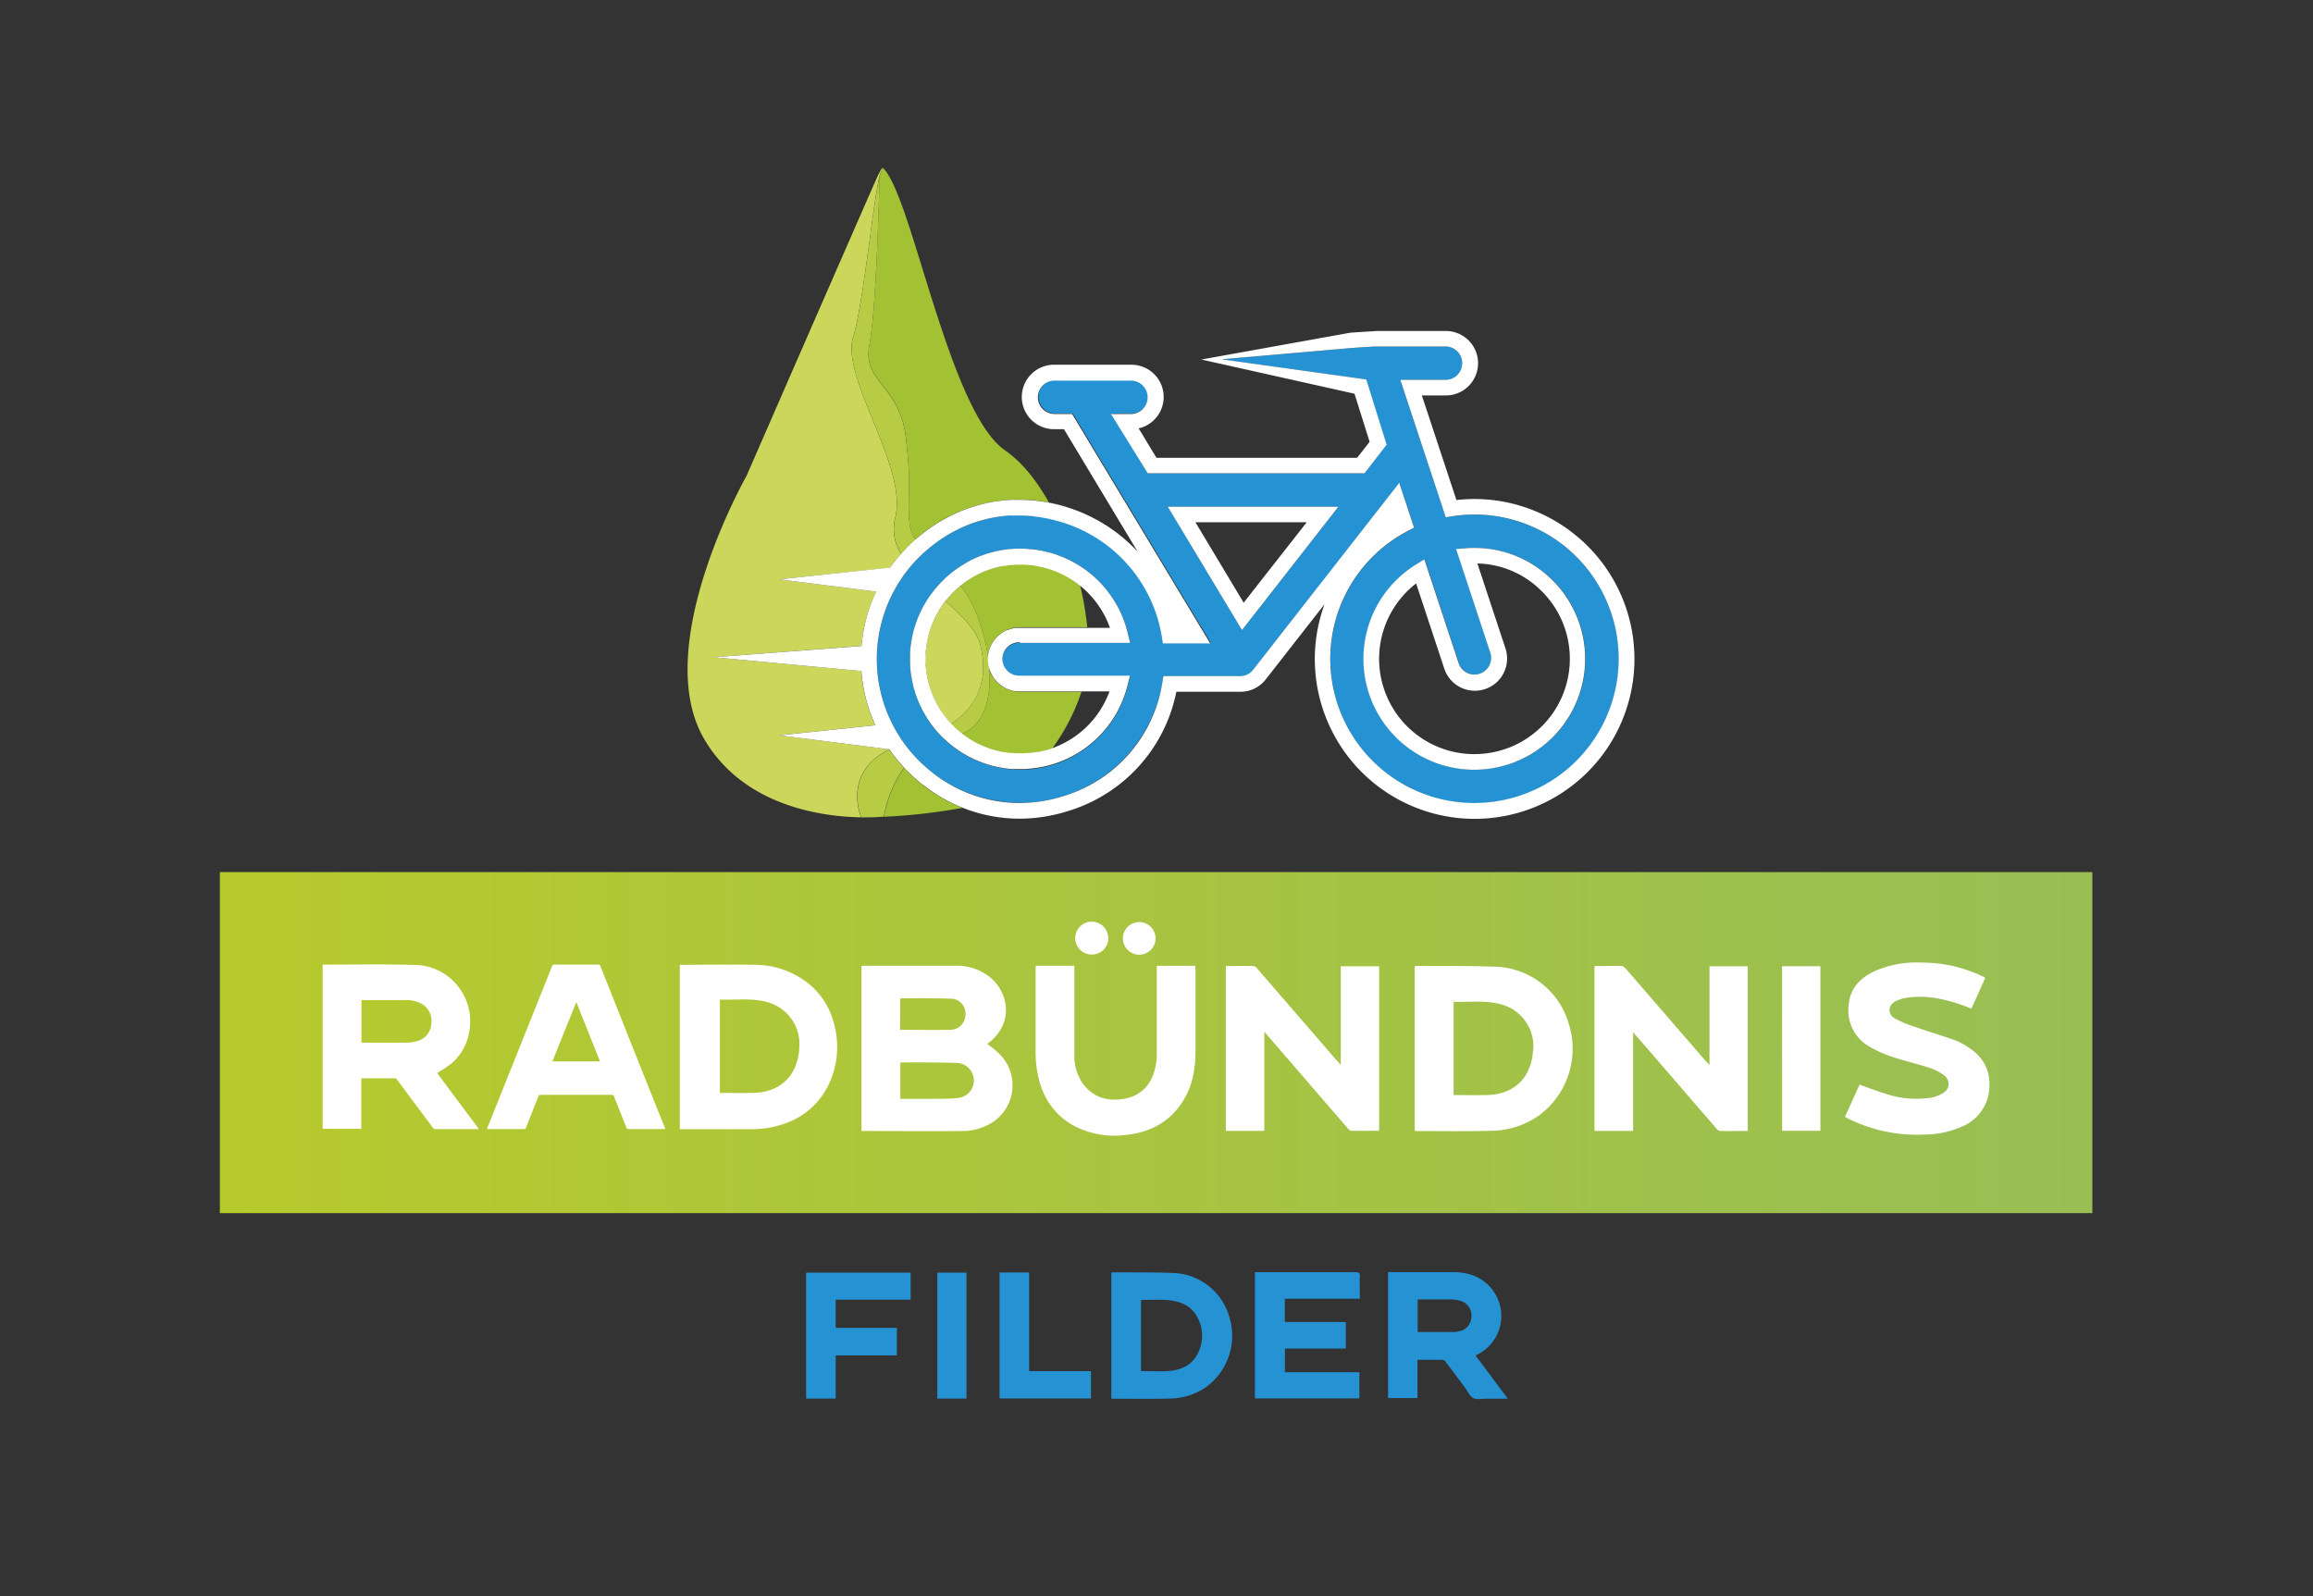
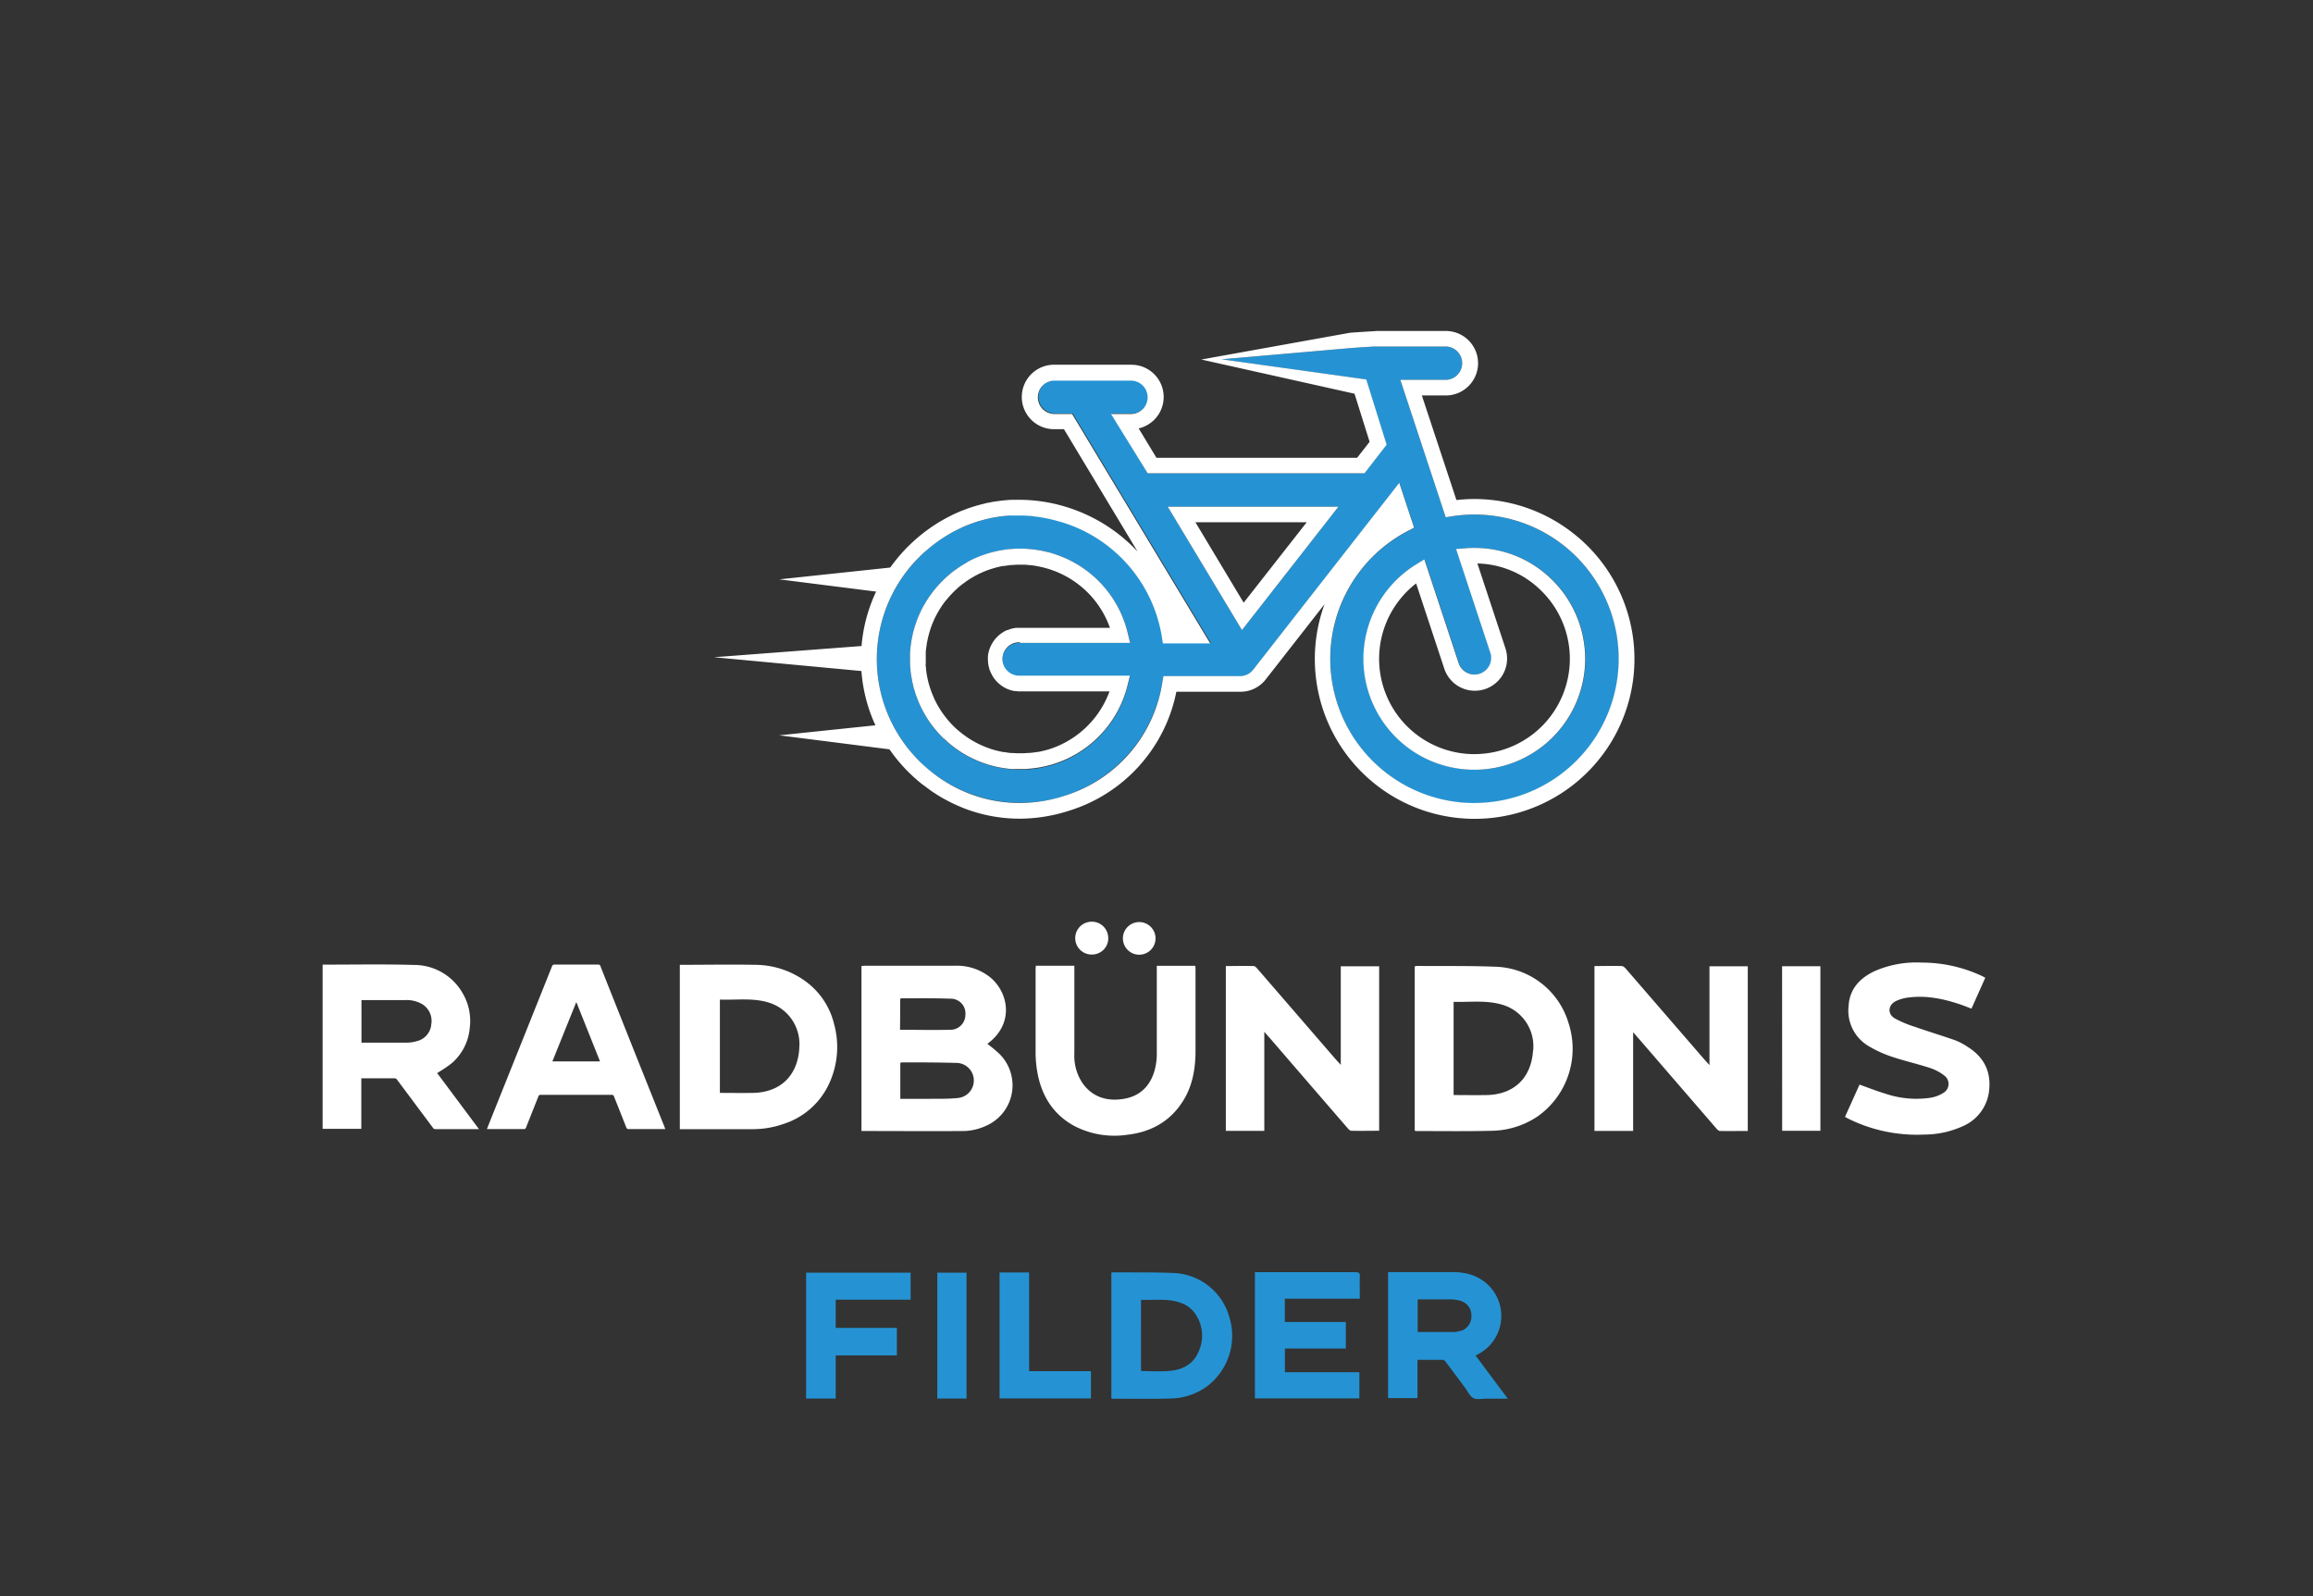
<svg xmlns="http://www.w3.org/2000/svg" viewBox="0 0 566.93 391.18">
  <rect x="0" y="0" width="566.93" height="391.18" fill="#333333" stroke="none" />
  <defs>
    <linearGradient id="a" x1="53.89" y1="255.54" x2="512.85" y2="255.54" gradientUnits="userSpaceOnUse">
      <stop offset="0" stop-color="#b7ca2d" />
      <stop offset="1" stop-color="#98be54" />
    </linearGradient>
  </defs>
-   <rect x="53.89" y="213.75" width="458.96" height="83.59" fill="url(#a)" />
-   <path d="M221.62,188.19a29.76,29.76,0,0,0-4.94,12A141.69,141.69,0,0,0,235.91,198a39.43,39.43,0,0,1-13.38-8.85C222.22,188.83,221.92,188.51,221.62,188.19ZM222.9,128a9.27,9.27,0,0,0,1.46,4.24,37.94,37.94,0,0,1,32.74-9.09c-3-5.32-6.56-9.87-10.76-12.77-13.79-9.52-22.74-62.15-29.84-69.14-.19-.19-.38,0-.58.46a2.76,2.76,0,0,1,.22-.35c.17-.22.19,0,.05.39a4.34,4.34,0,0,0-.62,1.61c-.16,6.74-.85,32.91-2.46,41-1.85,9.36,7.36,9.84,8.9,22.7S222.28,121.55,222.9,128Zm12.49,15.52.41.5c2.7,3.34,5.34,10,6.34,16.8a7.9,7.9,0,0,1,7.85-7.08H266.5a79.53,79.53,0,0,0-1.76-10.31,23.26,23.26,0,0,0-29.35.09Zm7.1,20.58h0c.45,7-1.19,13.52-6.7,15.77a23.12,23.12,0,0,0,22.11,3.59,50.45,50.45,0,0,0,7.18-13.92H250A7.9,7.9,0,0,1,242.49,164.12Z" fill="#a2c133" />
-   <path d="M219.39,127c3.29-12.35-13.37-34.38-10.29-44.36.1-.31.19-.65.28-1,2.31-8.6,4.38-29.88,6-37.56.05-.25,0-.24.09-.46,0,0,.06-.28.06-.26a4.34,4.34,0,0,1,.62-1.61c.14-.35.12-.61-.05-.39a2.76,2.76,0,0,0-.22.35c-.16.28-.37.68-.67,1.24-.46.86-32.24,73.71-32.24,73.71s-23.8,41.83-10.29,64.62c9.73,16.41,28.91,18.89,38.39,19.05-.2-.46-4.54-11,6.88-16.63l0-.05-27-3.43,23.58-2.46a38.48,38.48,0,0,1-3.43-13.3L175,161.09l36.16-2.78A38.77,38.77,0,0,1,214.75,145L191,142l27.19-2.84a43,43,0,0,1,2.68-3.37A11.2,11.2,0,0,1,219.39,127Zm20.69,30.48c-1-3.33-4.49-6.66-8.36-10.16a23.19,23.19,0,0,0,1.4,30.12C241.2,172,242.09,164.29,240.08,157.47Z" fill="#cbd65a" />
-   <path d="M242.49,164.11c0-.53-.08-1.07-.14-1.61v-.07c-.06-.53-.12-1.06-.2-1.59h0c-1-6.77-3.64-13.46-6.34-16.8l-.41-.5-.09.07a24.1,24.1,0,0,0-3.58,3.7c3.87,3.5,7.37,6.83,8.36,10.16,2,6.82,1.12,14.51-7,20a24,24,0,0,0,2.62,2.42l0,0C241.3,177.63,242.94,171.13,242.49,164.11ZM218,183.71c-11.42,5.62-7.08,16.17-6.88,16.63H212c2.28,0,3.94-.12,4.52-.17h0l.11,0h0a29.76,29.76,0,0,1,4.94-12l-.08-.09A41.06,41.06,0,0,1,218,183.71Zm4-76.6c-1.54-12.86-10.75-13.34-8.9-22.7,1.61-8.13,2.34-34.45,2.49-41.18,0,.23-.12.49-.19.86a.39.39,0,0,1,0,.11c-1.66,7.68-3.69,28.85-6,37.45-.09.35-.18.68-.28,1-3.08,10,13.58,32,10.29,44.36a11.2,11.2,0,0,0,1.49,8.75q.8-.9,1.65-1.77c.57-.56,1.15-1.1,1.75-1.63l.08-.08A9.27,9.27,0,0,1,222.9,128C222.28,121.55,223.55,120,222,107.11Z" fill="#b7cb45" />
  <path d="M197.58,342.79h7.25V332.2h15v-6.74h-15v-6.91H223.2v-6.62H197.58Zm32.16,0h7.16V311.93h-7.16Zm22.5-30.9H245v30.87H267.4v-6.69H252.24Zm80-.08c-7.91,0-15.83,0-23.74,0h-.91v30.93h25.6v-6.41H314.94v-5.8h14.93v-6.5H314.92v-5.71H333.3c0-1.9-.05-3.72,0-5.53C333.35,312,333.05,311.83,332.28,311.83Zm30.25,20a10.57,10.57,0,0,0,2.53-16.6c-2.44-2.53-5.53-3.4-8.93-3.42-5,0-10,0-15,0-.27,0-.53,0-.86,0v30.87h7.2V333.3c2.13,0,4.19,0,6.25,0a1.16,1.16,0,0,1,.68.5c1.6,2.11,3.17,4.24,4.75,6.36.66.87,1.16,2.07,2,2.51s2.14.14,3.23.15c1.69,0,3.37,0,5.24,0-2.71-3.61-5.29-7.07-7.9-10.57Zm-4.48-5.65a4.89,4.89,0,0,1-1.59.32c-2.95,0-5.89,0-8.94,0v-8h1.82c2.1,0,4.19,0,6.29,0a8.6,8.6,0,0,1,2.58.42,3.67,3.67,0,0,1,2.48,3.67A3.71,3.71,0,0,1,358.05,326.22ZM287.36,312c-4.74-.18-9.49-.11-14.23-.15-.23,0-.47,0-.73.06v30.85a1.13,1.13,0,0,0,.3.07c4.72,0,9.43.08,14.14-.05a15.73,15.73,0,0,0,8.73-2.78,15.53,15.53,0,0,0,5.68-17.41A14.81,14.81,0,0,0,287.36,312Zm6.31,19.53c-1.42,3.14-4.23,4.32-7.47,4.52-2.15.14-4.31,0-6.53,0V318.59c3.3.12,6.59-.42,9.76.75a7,7,0,0,1,3.57,2.73A9.37,9.37,0,0,1,293.67,331.53Zm90.7-196.9A35.29,35.29,0,0,0,356,126.54l-1.6.25L343.23,93.11H354.1a4.09,4.09,0,1,0,0-8.17H337.64l-.9,0c-2.18.13-3.26.2-5.39.35l-32,2.78,35.48,4.94,5,16-5.43,7H281.3l-8.83-14.66h4.88a4.09,4.09,0,0,0,0-8.18H258.63a4.09,4.09,0,0,0,0,8.18h4.3l33.85,56.22h-11.6l-.25-1.6a35.8,35.8,0,0,0-35.13-29.71,34.59,34.59,0,0,0-24.58,10.41,35.24,35.24,0,0,0,0,49.77,35.24,35.24,0,0,0,59.67-19.1l.27-1.6H304a4.05,4.05,0,0,0,3.22-1.57l35.8-45.8,3.63,11-1.44.75a35.36,35.36,0,1,0,39.21,4.54ZM250,165.74h27l-.59,2.37a27.09,27.09,0,1,1,.05-12.89l.57,2.35H250a4.09,4.09,0,1,0,0,8.17Zm54.43-11.31-18.2-30.24h41.84Zm57,34.22a27.17,27.17,0,0,1-14.3-50.28l2.06-1.27,8.46,25.6a4.09,4.09,0,0,0,7.76-2.56l-8.45-25.58,2.43-.18a26.87,26.87,0,0,1,20.51,7.17,27.17,27.17,0,0,1-18.47,47.1Z" fill="#2593d3" />
  <path d="M304.42,154.43l23.64-30.24H286.22Zm.41-6.71L293,128h27.29Zm75-6.17a26.82,26.82,0,0,0-18.41-7.25c-.7,0-1.4,0-2.1.08l-2.43.18,8.45,25.58a4.09,4.09,0,0,1-7.76,2.56l-8.46-25.6-2.06,1.27a27.18,27.18,0,1,0,32.77,3.18ZM361.4,184.84A23.36,23.36,0,0,1,347.1,143l6.9,20.88a7.89,7.89,0,0,0,15-4.95l-6.88-20.82a22.84,22.84,0,0,1,15.17,6.22,23.36,23.36,0,0,1-15.88,40.5Zm25.45-53.11a39.18,39.18,0,0,0-25.46-9.42,40.6,40.6,0,0,0-4.41.25L348.5,96.92h5.6a7.9,7.9,0,1,0,0-15.79H337.41l-.9.06c-2.2.13-3.29.2-5.44.35H331l-36.55,6.58L332,96.5l3.7,11.79-3.06,3.91H283.45L279.09,105a7.9,7.9,0,0,0-1.74-15.6H258.63a7.9,7.9,0,1,0,0,15.79h2.15l18.05,30a39.88,39.88,0,0,0-16.94-10.76,39.28,39.28,0,0,0-12.09-1.93l-1.24,0h-.2c-.68,0-1.37.06-2.05.13h-.08c-.72.07-1.43.16-2.14.27H244c-.63.1-1.26.22-1.88.35-.28,0-.56.12-.84.19s-.73.17-1.09.27-.67.18-1,.28l-.9.28-1.06.35-.82.31c-.36.14-.72.27-1.08.42l-.78.34-1.07.49-.86.44c-.52.26-1,.53-1.53.82l-1.12.65-.67.43-1.13.75-.58.42c-.41.29-.82.59-1.22.9l-.46.37c-.46.37-.92.75-1.37,1.15l-.18.15-.08.07c-.55.49-1.09,1-1.62,1.52l-.13.12c-.44.44-.86.89-1.27,1.34l-.4.45c-.25.29-.51.58-.76.88l-.54.67-.58.74-.48.65-.3.41L191,142l23.74,3a38.77,38.77,0,0,0-3.57,13.34L175,161.09l36.14,3.38a38.48,38.48,0,0,0,3.43,13.3L191,180.23l27,3.43c.08.12.17.23.26.34.44.64.91,1.26,1.4,1.87l.11.15c.59.72,1.2,1.42,1.84,2.11l.05.06c.3.32.6.64.91.95s.55.52.82.78l.62.59.89.77.62.53c.31.26.64.51,1,.76s.39.31.59.45.68.49,1,.73l.58.4c.35.23.7.46,1.06.68l.58.36c.36.22.72.42,1.09.63l.59.32,1.12.58.6.29,1.16.52.58.25.55.23h0a37.81,37.81,0,0,0,13.88,2.65A39.77,39.77,0,0,0,262,198.72a38.35,38.35,0,0,0,26.33-29.17H304a7.82,7.82,0,0,0,6.22-3l14.43-18.46a39.17,39.17,0,1,0,62.25-16.33ZM361.4,196.82a35.34,35.34,0,0,1-16.24-66.73l1.44-.75-3.63-11-35.8,45.8a4.05,4.05,0,0,1-3.22,1.57H285.16l-.27,1.6a34.63,34.63,0,0,1-24,27.75,35.68,35.68,0,0,1-11,1.75,34.29,34.29,0,0,1-6.87-.7h0a34.35,34.35,0,0,1-11.55-4.67l-.26-.16a35.4,35.4,0,0,1-3.82-2.85l-.46-.4c-.56-.49-1.12-1-1.66-1.54l-.07-.07q-.58-.58-1.14-1.2l-.48-.55c-.24-.27-.48-.55-.71-.83l-.24-.3a35.24,35.24,0,0,1,2.57-46.89l.1-.09c.49-.49,1-1,1.49-1.4l.12-.1a35.75,35.75,0,0,1,6.41-4.54l0,0c.37-.21.75-.4,1.13-.59l.33-.17,1-.48.47-.21c.32-.14.63-.27.95-.39l.58-.23.89-.32.65-.22.86-.26.72-.2.82-.22.78-.18.78-.16.85-.15.73-.12.93-.11.67-.08c.36,0,.72-.06,1.08-.08l.54,0c.54,0,1.09,0,1.63,0h0c.82,0,1.65,0,2.48.1.62,0,1.24.12,1.86.2l.56.07q1.17.18,2.34.42h0c.81.18,1.62.38,2.42.61h0c.4.11.8.21,1.19.34a35.27,35.27,0,0,1,24.22,28l.25,1.6h11.6l-33.85-56.22h-4.3a4.09,4.09,0,0,1,0-8.18h18.72a4.09,4.09,0,0,1,0,8.18h-4.88L281.3,116h53.15l5.43-7-5-16-35.48-4.94,32-2.78c2.13-.15,3.21-.22,5.39-.35l.9,0H354.1a4.09,4.09,0,1,1,0,8.17H343.23l11.13,33.68,1.6-.25a35.35,35.35,0,1,1,5.44,70.28ZM250,157.57h27l-.57-2.35a26.94,26.94,0,0,0-14-17.78q-.39-.21-.78-.39l-1-.44-.91-.36-.92-.34q-.87-.3-1.77-.54l-.63-.14c-.46-.11-.93-.22-1.4-.3l-.75-.13c-.46-.07-.93-.13-1.4-.18-.23,0-.45-.05-.68-.06-.69-.06-1.39-.09-2.09-.09h0c-.75,0-1.5,0-2.23.1l-.32,0c-.69.07-1.38.16-2.07.28l-.38.07c-.67.13-1.34.28-2,.45l-.31.09c-.68.19-1.36.4-2,.65l-.05,0c-.67.24-1.32.52-2,.82l-.22.1c-.62.29-1.22.61-1.82,1l-.28.16c-.59.34-1.16.71-1.71,1.09l-.23.17a21,21,0,0,0-1.67,1.27h0l-.13.12c-.3.25-.6.51-.89.78l-.31.29-.69.68c-.12.11-.23.24-.34.36s-.41.43-.6.65l-.36.41q-.27.31-.54.66c-.12.14-.23.28-.34.43l-.51.68-.32.45c-.16.24-.32.48-.47.72s-.2.3-.29.45-.32.54-.48.82c-.07.13-.15.26-.23.39-.21.4-.43.81-.62,1.22l-.18.38-.4.9c-.07.18-.14.37-.22.56s-.19.49-.28.74-.14.42-.21.63-.16.47-.23.71-.13.44-.19.66-.13.47-.19.71l-.15.68c-.06.24-.1.48-.15.72l-.12.7c0,.24-.07.48-.11.73l-.09.7-.06.77-.06.69c0,.3,0,.59,0,.89s0,.37,0,.56c0,.88,0,1.75.13,2.61,0,.05,0,.11,0,.16,0,.32.07.64.12.95,0,.14,0,.29.05.42s.1.54.15.81.06.37.1.55.1.46.16.69l.15.65c0,.19.11.39.17.58l.21.73c.05.17.11.33.17.5s.18.53.28.79l.16.42c.11.28.22.56.34.84.05.11.11.23.16.35.13.29.27.59.41.88l.15.28c.15.31.31.61.48.91l.13.23c.18.32.37.63.56.94a1.74,1.74,0,0,0,.11.18c.2.32.41.63.63.94l.1.14c.22.32.45.64.69.94l.09.11c.24.32.5.63.76.94l.07.08c.27.31.54.62.82.91l.07.07c.28.3.57.59.86.88l0,0,.05,0c.28.27.57.53.86.79l.07.07.9.75.08.06c.31.24.61.48.93.7l.1.07c.31.23.62.44.94.65l.13.09c.31.2.62.4.94.59l.17.09c.31.18.62.36.94.53l.21.1.93.47.26.11.91.41.32.12c.29.12.58.24.88.34l.39.13.84.28.46.13c.26.08.53.16.8.22l.54.13.74.17.63.11.68.12.73.09.6.08.89.06.47,0c.45,0,.91,0,1.37,0h.06c.65,0,1.3,0,1.94-.08a27,27,0,0,0,24.28-20.45l.59-2.37H250a4.09,4.09,0,1,1,0-8.17Zm-3.25-3.1-.42.2-.25.14-.39.24-.23.16-.37.28-.22.18-.34.31-.2.19-.31.35a1.73,1.73,0,0,0-.17.21l-.29.37-.15.22c-.09.14-.17.28-.25.42a1.59,1.59,0,0,0-.13.22c-.08.15-.15.31-.22.46a2,2,0,0,0-.1.21c-.07.18-.14.36-.2.54a1.15,1.15,0,0,1-.06.17c-.07.23-.13.47-.18.71v0a4.94,4.94,0,0,0-.12.77h0a7.38,7.38,0,0,0,0,.82,8,8,0,0,0,.39,2.45h0l0,0a7.72,7.72,0,0,0,.43,1,.93.93,0,0,0,.05.1,8.31,8.31,0,0,0,.58,1,1.47,1.47,0,0,1,.1.13,8,8,0,0,0,1.56,1.57l.17.13a7.72,7.72,0,0,0,.91.57l.15.07a7.19,7.19,0,0,0,.9.39l.19.06a7.32,7.32,0,0,0,1,.26l.25,0a7,7,0,0,0,1.12.09h22a23.24,23.24,0,0,1-13.89,13.87h0c-.61.22-1.24.42-1.88.59l-.05,0c-.59.16-1.19.29-1.8.4l-.22,0c-.55.09-1.12.17-1.68.22l-.34,0c-.66.06-1.32.09-2,.09s-1.22,0-1.82-.07l-.3,0c-.58,0-1.15-.12-1.72-.22l-.28,0a22.76,22.76,0,0,1-3.5-.91l-.13-.05c-.57-.2-1.13-.42-1.67-.67l-.12-.05a22.9,22.9,0,0,1-4.77-2.89l0,0c-.33-.26-.65-.53-1-.8l0,0a23,23,0,0,1-3.46-3.79l-.06-.08c-.22-.3-.44-.61-.64-.93a1.37,1.37,0,0,1-.13-.2c-.18-.28-.35-.56-.52-.85l-.15-.25c-.16-.29-.31-.57-.46-.87,0-.08-.09-.16-.13-.25-.16-.32-.31-.64-.45-1,0-.06-.05-.11-.07-.17-.17-.39-.33-.78-.47-1.18l-.05-.12c-.12-.35-.24-.7-.34-1,0-.14-.08-.28-.12-.42s-.15-.51-.21-.77l-.12-.51-.15-.71c0-.19-.07-.37-.1-.55s-.07-.47-.1-.71-.05-.37-.07-.56,0-.49-.07-.74,0-.36,0-.54,0-.64,0-1c0-.1,0-.21,0-.31s0-.26,0-.39c0-.29,0-.58,0-.87s0-.38,0-.57L227,159c0-.19.05-.39.08-.58l.09-.66c0-.19.07-.39.11-.58s.08-.43.13-.64.08-.38.13-.57.11-.43.17-.64l.15-.54.21-.66.17-.5.28-.73c.06-.13.11-.26.16-.39.16-.37.32-.74.49-1.1l.12-.23c.14-.28.29-.56.44-.84l.21-.36c.13-.23.26-.46.4-.69l.25-.38q.19-.31.42-.63l.26-.37c.15-.21.31-.41.46-.61L232,147c.17-.21.34-.41.52-.61l.26-.31.61-.65.21-.22a23.46,23.46,0,0,1,1.8-1.65l0,0c.47-.38,1-.74,1.45-1.09l.12-.08c.49-.33,1-.65,1.5-.94l.22-.13q.77-.43,1.56-.81l.21-.09c.55-.25,1.11-.49,1.69-.7h0c.57-.2,1.16-.38,1.75-.55l.21-.06c.57-.15,1.15-.28,1.73-.39l.31,0c.59-.1,1.18-.18,1.78-.24l.26,0c.63-.05,1.26-.08,1.9-.08s1.33,0,2,.09c.19,0,.38,0,.57.06.46,0,.92.11,1.37.18l.66.13c.42.09.83.17,1.23.28l.68.19c.39.11.79.23,1.17.37l.64.23c.4.15.78.31,1.17.48l.57.26c.41.2.8.4,1.19.62l.48.26c.43.25.86.52,1.27.8l.32.21c.51.36,1,.73,1.51,1.14h0a23.24,23.24,0,0,1,7.14,10.19H250c-.27,0-.53,0-.79,0l-.18,0a5.81,5.81,0,0,0-.58.09l-.24.06a4.54,4.54,0,0,0-.5.12l-.25.09-.46.17Zm-48.84,86.4A21.1,21.1,0,0,0,185,236.48c-6-.12-12,0-18,0l-.37,0v40.28h.22c6,0,11.9,0,17.85,0a22.81,22.81,0,0,0,7.49-1.33,18.44,18.44,0,0,0,10.91-9.57A21.28,21.28,0,0,0,204.44,251,18.2,18.2,0,0,0,197.9,240.87Zm-2,16.13c-.43,6.66-4.65,10.74-11.32,10.87-2.7.05-5.39,0-8.14,0V245c4.1.15,8.21-.5,12.19.8A10.62,10.62,0,0,1,195.89,257ZM419,261.06c-.67-.75-1.1-1.2-1.5-1.67q-9.43-10.9-18.88-21.82c-.29-.34-.72-.78-1.09-.79-2.22-.07-4.44,0-6.72,0v40.41h9.48V253c.61.7,1,1.16,1.44,1.64q9.5,11,19,22c.22.25.55.56.83.56,2.26.05,4.51,0,6.83,0V236.84H419Zm-52.59-24.12c-6.35-.24-12.71-.14-19.06-.19a3.55,3.55,0,0,0-.59.11v40.28a2.8,2.8,0,0,0,.44.08c6.11,0,12.23.09,18.35-.06a20.73,20.73,0,0,0,11.52-3.66,20.31,20.31,0,0,0,7.39-22.75A19.32,19.32,0,0,0,366.44,236.94Zm9.34,20.61c-.44,6.66-4.66,10.72-11.34,10.85-2.66.05-5.32,0-8.12,0V245.55c3.89.12,7.76-.43,11.53.6A10.59,10.59,0,0,1,375.78,257.55Zm-268.06,5.12a28.29,28.29,0,0,0,3.1-2.13,12.88,12.88,0,0,0,4.35-8.63,13.35,13.35,0,0,0-1.66-8.33,13.67,13.67,0,0,0-12.05-7.07c-7.36-.22-14.72-.07-22.08-.08a1.36,1.36,0,0,0-.27,0v40.24h9.48V264.3c2.8,0,5.54,0,8.29,0a.75.75,0,0,1,.47.33l8.75,11.73a.74.74,0,0,0,.64.39c3.44,0,6.88,0,10.32,0a2.94,2.94,0,0,0,.37,0L107.14,263A3.92,3.92,0,0,0,107.72,262.67Zm-2-11.42a4.6,4.6,0,0,1-3.5,3.93,8.76,8.76,0,0,1-2.39.37c-3.61,0-7.23,0-10.85,0h-.35V245.12h10.7a7.65,7.65,0,0,1,4.11.95A4.82,4.82,0,0,1,105.67,251.25Zm41.51-14.41a.56.56,0,0,0-.61-.42q-5.3,0-10.59,0a.64.64,0,0,0-.72.48q-7.38,18.47-14.78,36.92l-1.16,2.92h9a.54.54,0,0,0,.61-.42l3-7.56a.53.53,0,0,1,.58-.41q8.69,0,17.39,0a.53.53,0,0,1,.58.41c1,2.52,2,5,3,7.56a.58.58,0,0,0,.65.42h8.91c-.07-.19-.11-.35-.17-.5Q155,256.55,147.18,236.84Zm-11.81,23.32c1.95-4.85,3.89-9.66,5.87-14.56l5.81,14.56Zm301.43,17h9.37V236.82H436.8Zm45.55-20.51A15.81,15.81,0,0,0,479.3,255c-3.32-1.17-6.7-2.18-10-3.34a26.48,26.48,0,0,1-4.9-2.07c-1.8-1.06-1.64-3.23.23-4.19a9.43,9.43,0,0,1,2.94-.88c4.55-.64,8.92.3,13.2,1.77.81.28,1.6.61,2.45.93l3.38-7.57-.66-.36a34.79,34.79,0,0,0-15-3.36,25.39,25.39,0,0,0-11.6,2.16c-3.55,1.71-6,4.36-6.24,8.47a10.09,10.09,0,0,0,5.08,9.94,28.6,28.6,0,0,0,5.61,2.53c3,1,6.18,1.73,9.23,2.72a11.46,11.46,0,0,1,3.54,1.87,2.54,2.54,0,0,1-.25,4.26,8.43,8.43,0,0,1-3.07,1.17,23.73,23.73,0,0,1-11.15-1c-2.11-.63-4.17-1.45-6.31-2.21-1.18,2.63-2.36,5.25-3.56,7.9.32.19.53.31.73.41a37.85,37.85,0,0,0,18.55,3.94,23.26,23.26,0,0,0,9.47-2,10.77,10.77,0,0,0,6.63-9.43C487.91,262.23,486,258.94,482.35,256.63ZM242,255.85c6.73-4.93,5.2-12.64.66-16.34a13,13,0,0,0-8.41-2.81c-7.39,0-14.78,0-22.17,0-.31,0-.61.05-.93.08v40.43c8.57,0,17,.07,25.41,0a13.71,13.71,0,0,0,5-1.22,10.83,10.83,0,0,0,3.31-17.77A33,33,0,0,0,242,255.85Zm-21.35-11c.11-.07.17-.16.23-.16,4,0,8-.06,12,.09a3.61,3.61,0,0,1,3.75,3.9,3.69,3.69,0,0,1-3.85,3.72c-4,.1-8,0-12.17,0Zm13.84,24.3c-2.37.22-4.76.15-7.14.18-2.18,0-4.36,0-6.68,0v-8.81a1.71,1.71,0,0,1,.38-.13c4.41,0,8.82,0,13.22.13a4.31,4.31,0,0,1,.22,8.62ZM279.23,234a4,4,0,1,0-4-4.11A4,4,0,0,0,279.23,234Zm49.4,27c-.64-.71-1.06-1.16-1.46-1.62q-9.44-10.92-18.88-21.83c-.27-.31-.64-.76-1-.77-2.28-.07-4.57,0-6.83,0v40.4h9.43V252.9c.66.76,1.08,1.23,1.5,1.7q9.48,11,19,22c.21.24.55.55.83.55,2.25.05,4.51,0,6.82,0V236.84h-9.41Zm-57-31a4,4,0,0,0-4.06-4.09,4,4,0,1,0,0,8.05A4,4,0,0,0,271.65,230Zm11.91,6.72v1.34c0,6.71,0,13.43,0,20.14a15.34,15.34,0,0,1-.5,4c-1,3.79-3.45,6.37-7.38,7.09s-7.68-.16-10.25-3.7a12,12,0,0,1-2.08-7.32q0-10.12,0-20.26v-1.3h-9.45c0,.38-.05.65-.05.92,0,6.79,0,13.59,0,20.38a28.65,28.65,0,0,0,.4,4.63c1,5.78,3.78,10.41,9,13.29a21.29,21.29,0,0,0,12.93,2.22c5.79-.63,10.52-3.16,13.72-8.16,2.39-3.73,3.13-7.93,3.15-12.28,0-6.6,0-13.2,0-19.79,0-.39,0-.77-.05-1.2Z" fill="#fff" />
</svg>